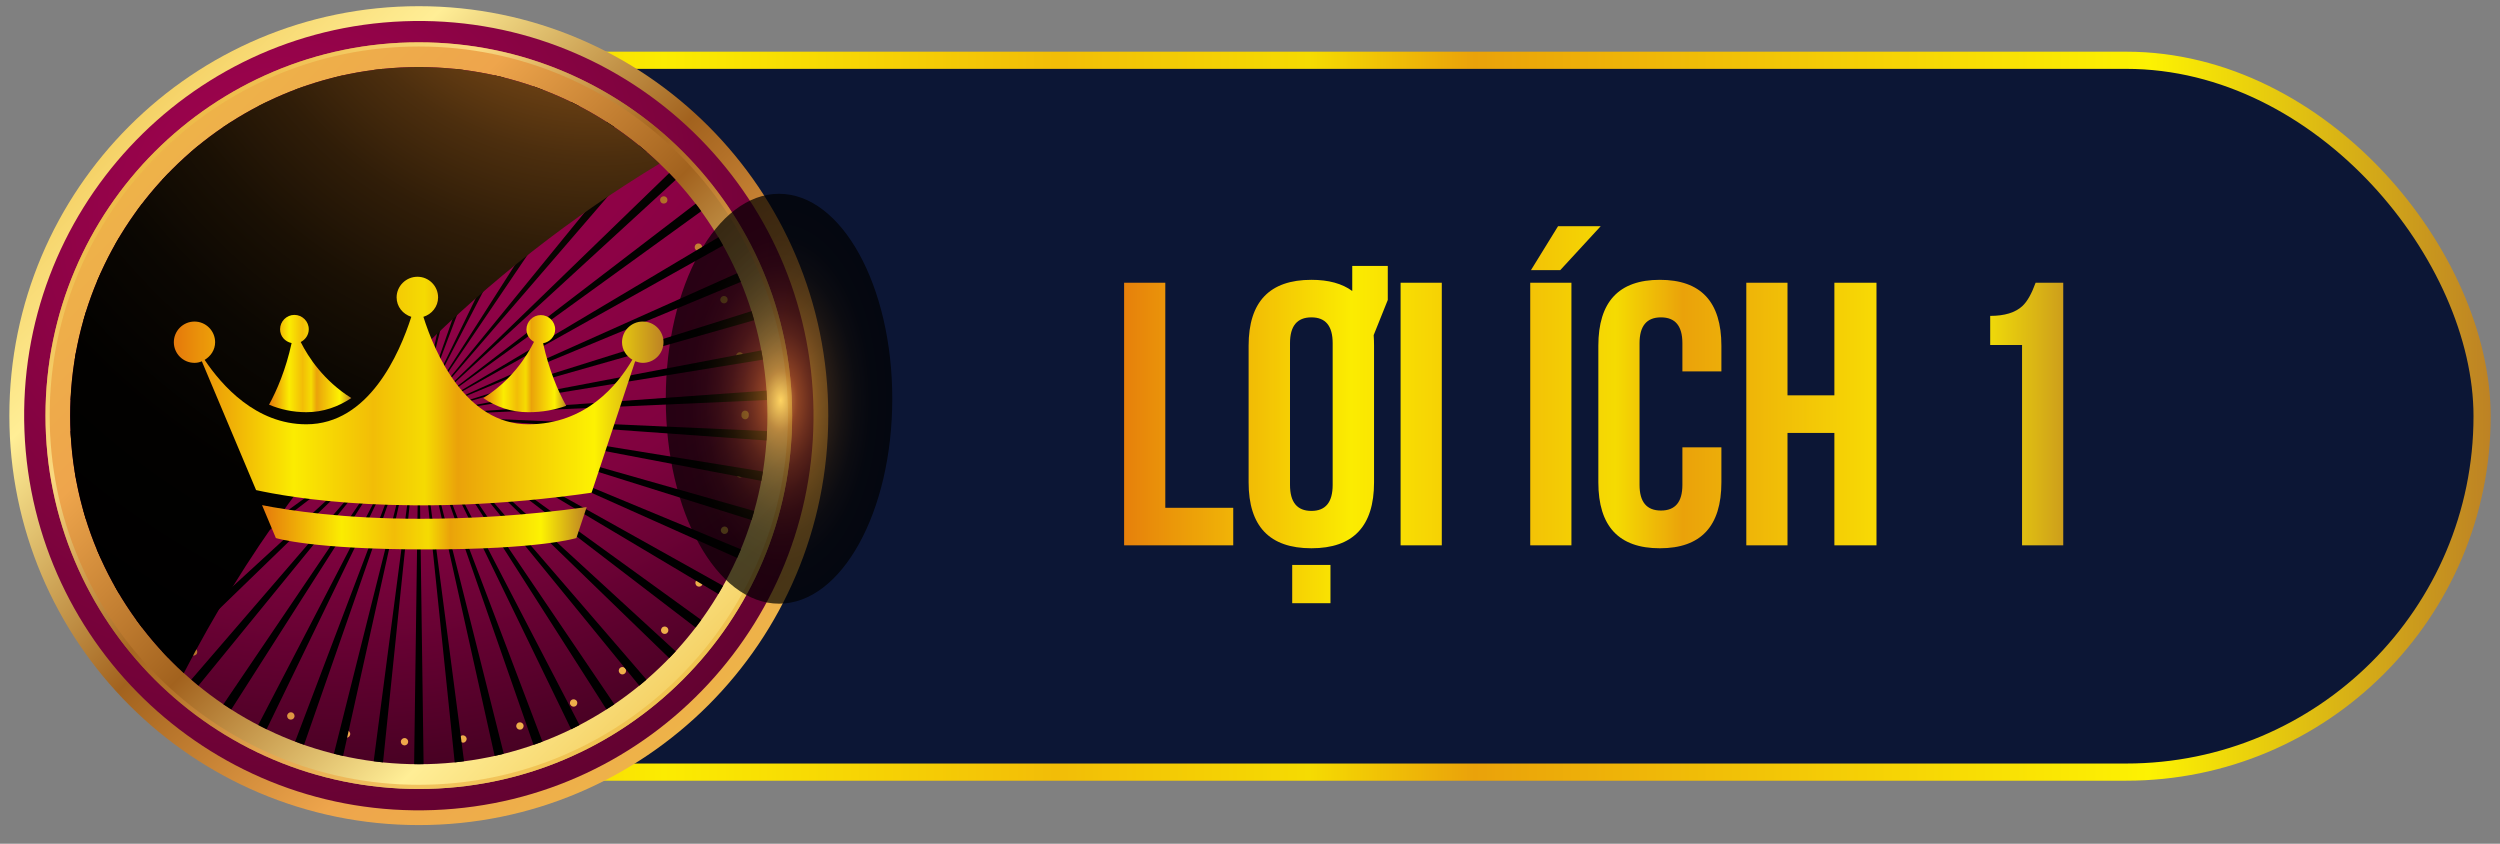
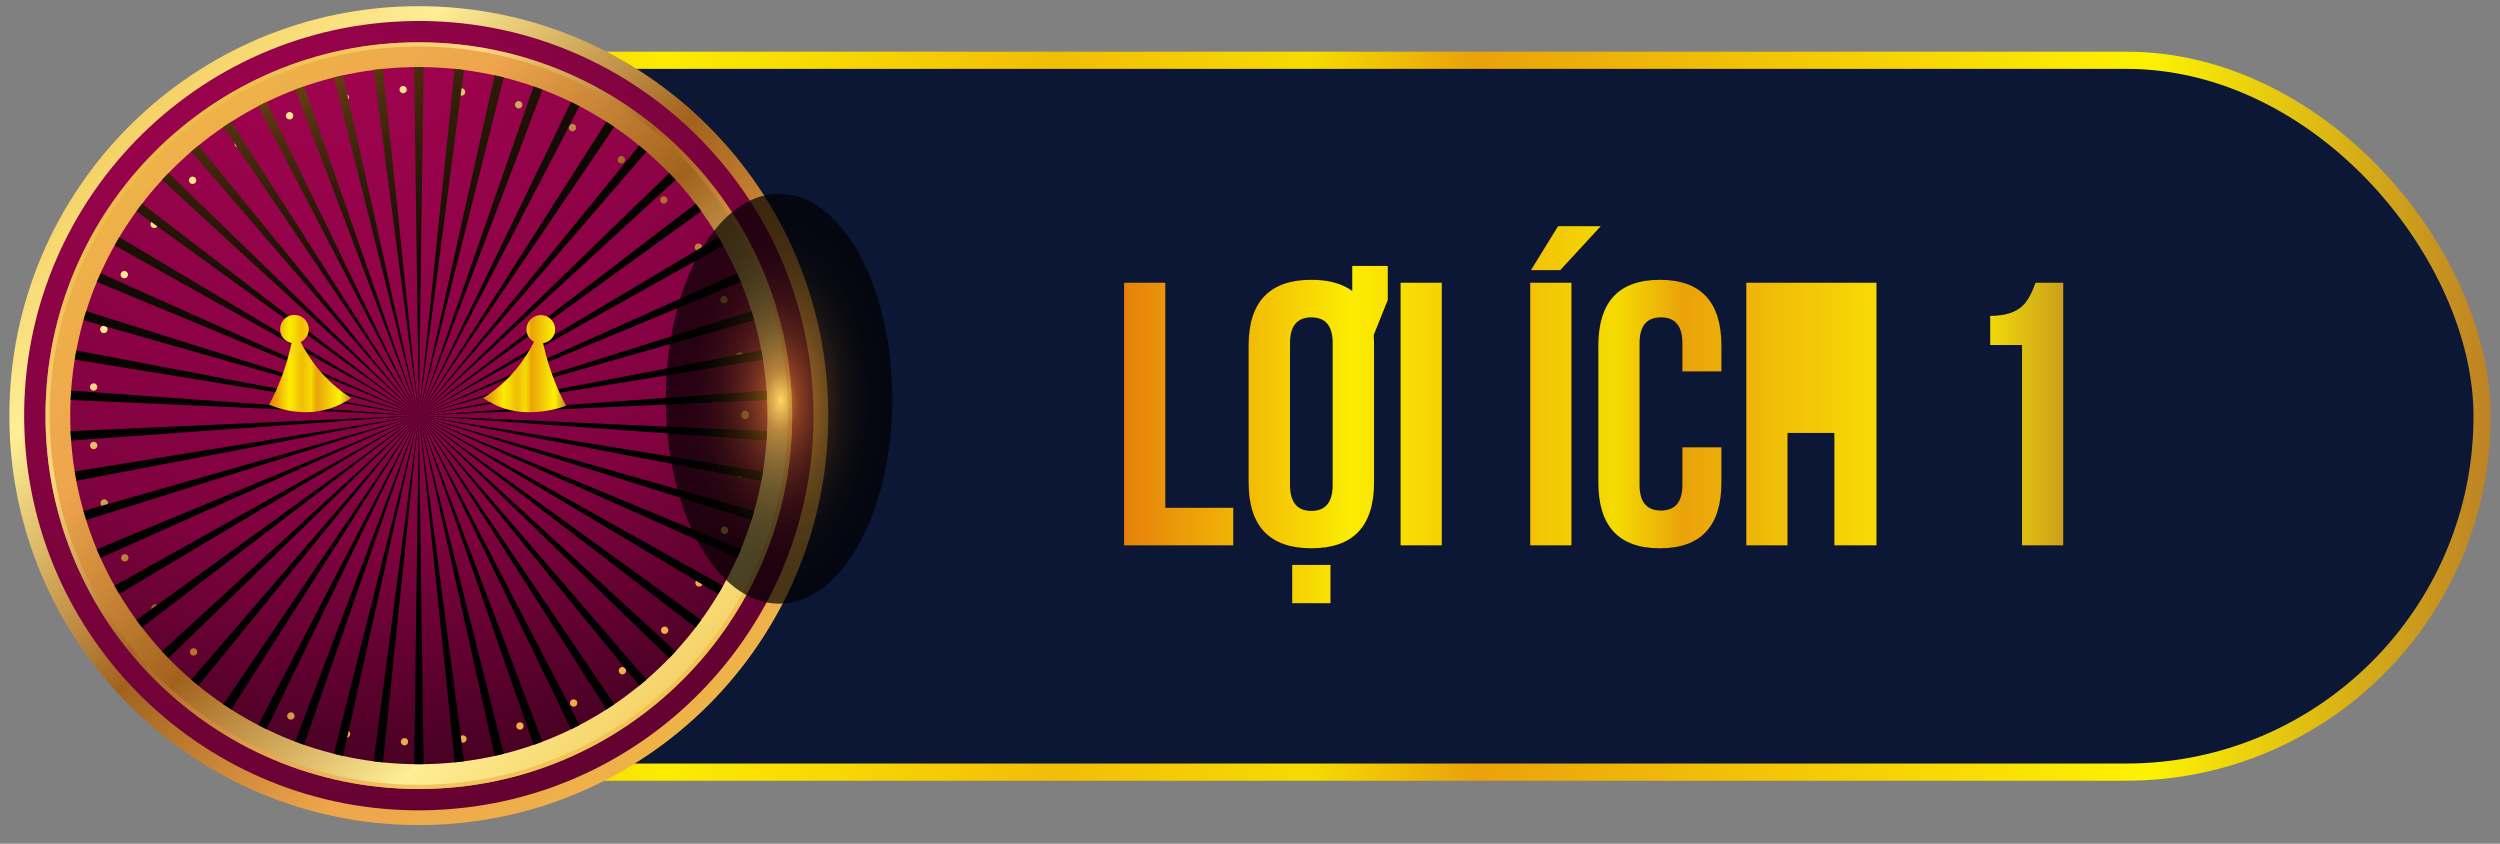
<svg xmlns="http://www.w3.org/2000/svg" width="240" height="81" viewBox="0 0 240 81" fill="none">
  <rect x="0" y="0" width="240" height="81" fill="#808080" stroke="none" />
  <rect x="7.559" y="5.786" width="230.722" height="68.337" rx="34.169" fill="#0C1635" stroke="url(#paint0_linear_129_96557)" stroke-width="1.649" />
  <path d="M40.206 79.208C61.914 79.208 79.513 61.61 79.513 39.901C79.513 18.192 61.914 0.594 40.206 0.594C18.497 0.594 0.898 18.192 0.898 39.901C0.898 61.61 18.497 79.208 40.206 79.208Z" fill="url(#paint1_linear_129_96557)" />
  <path d="M41.655 77.765C62.566 76.965 78.868 59.366 78.069 38.456C77.269 17.546 59.67 1.243 38.76 2.042C17.849 2.842 1.547 20.441 2.346 41.351C3.146 62.262 20.745 78.564 41.655 77.765Z" fill="url(#paint2_radial_129_96557)" />
  <path d="M4.367 39.902C4.367 20.113 20.41 4.062 40.206 4.062C60.003 4.062 76.046 20.106 76.046 39.902C76.046 59.698 60.003 75.741 40.206 75.741C20.41 75.741 4.367 59.698 4.367 39.902Z" fill="url(#paint3_linear_129_96557)" />
  <path d="M73.67 39.902C73.67 58.388 58.686 73.366 40.206 73.366C21.727 73.366 6.742 58.381 6.742 39.902C6.742 21.422 21.727 6.438 40.206 6.438C58.686 6.438 73.67 21.422 73.67 39.902Z" fill="url(#paint4_radial_129_96557)" />
  <path d="M38.82 71.559C38.623 71.546 38.474 71.383 38.481 71.193C38.487 70.996 38.657 70.847 38.847 70.853C39.044 70.86 39.193 71.023 39.186 71.22C39.18 71.41 39.023 71.559 38.834 71.559H38.82ZM44.093 70.996C44.066 70.799 44.202 70.623 44.392 70.589C44.588 70.568 44.765 70.704 44.799 70.894C44.819 71.084 44.683 71.267 44.493 71.294C44.493 71.294 44.459 71.294 44.446 71.294C44.269 71.294 44.12 71.166 44.1 70.989L44.093 70.996ZM33.187 70.806C32.997 70.765 32.875 70.568 32.916 70.378C32.956 70.188 33.153 70.073 33.343 70.114C33.533 70.154 33.655 70.338 33.615 70.534C33.574 70.704 33.431 70.82 33.269 70.82C33.269 70.82 33.221 70.813 33.187 70.806ZM49.577 69.808C49.515 69.618 49.617 69.415 49.8 69.36C49.984 69.299 50.187 69.394 50.248 69.584C50.309 69.768 50.208 69.971 50.024 70.032C49.99 70.032 49.943 70.046 49.909 70.046C49.76 70.046 49.624 69.951 49.577 69.802V69.808ZM27.778 69.055C27.602 68.987 27.514 68.77 27.595 68.594C27.677 68.41 27.88 68.329 28.063 68.403C28.24 68.485 28.328 68.695 28.247 68.872C28.192 69.007 28.057 69.082 27.921 69.082C27.873 69.082 27.826 69.075 27.778 69.055ZM54.755 67.65C54.66 67.481 54.727 67.263 54.897 67.175C55.074 67.08 55.291 67.148 55.379 67.318C55.474 67.487 55.406 67.711 55.236 67.799C55.189 67.827 55.121 67.84 55.067 67.84C54.945 67.84 54.816 67.766 54.755 67.65ZM22.777 66.374C22.614 66.266 22.573 66.049 22.675 65.886C22.784 65.723 23.001 65.675 23.163 65.784C23.326 65.892 23.374 66.11 23.272 66.273C23.204 66.381 23.089 66.429 22.974 66.429C22.906 66.429 22.838 66.415 22.777 66.374ZM59.478 64.61C59.356 64.454 59.376 64.237 59.532 64.115C59.681 63.986 59.906 64.013 60.028 64.162C60.15 64.318 60.129 64.535 59.973 64.664C59.912 64.712 59.831 64.746 59.756 64.746C59.648 64.746 59.553 64.698 59.478 64.61ZM18.338 62.832C18.196 62.696 18.189 62.479 18.325 62.336C18.46 62.194 18.684 62.187 18.827 62.323C18.97 62.459 18.976 62.682 18.841 62.825C18.773 62.893 18.678 62.934 18.576 62.934C18.488 62.934 18.406 62.907 18.332 62.832H18.338ZM63.577 60.769C63.428 60.64 63.414 60.416 63.543 60.267C63.672 60.117 63.896 60.104 64.045 60.233C64.188 60.368 64.208 60.586 64.072 60.735C64.011 60.816 63.91 60.857 63.808 60.857C63.719 60.857 63.638 60.83 63.57 60.769H63.577ZM14.592 58.57C14.477 58.407 14.518 58.183 14.674 58.075C14.83 57.959 15.054 57.986 15.169 58.156C15.284 58.312 15.251 58.529 15.094 58.651C15.033 58.692 14.959 58.712 14.891 58.712C14.775 58.712 14.674 58.665 14.599 58.57H14.592ZM66.93 56.269C66.76 56.167 66.706 55.95 66.807 55.781C66.909 55.618 67.12 55.563 67.289 55.658C67.459 55.76 67.513 55.977 67.411 56.147C67.35 56.256 67.228 56.317 67.106 56.317C67.052 56.317 66.984 56.303 66.93 56.269ZM11.667 53.704C11.572 53.528 11.654 53.31 11.83 53.229C12.007 53.148 12.224 53.215 12.305 53.392H12.298C12.393 53.568 12.312 53.785 12.136 53.867C12.088 53.887 12.034 53.901 11.986 53.901C11.851 53.901 11.722 53.833 11.667 53.704ZM69.427 51.234C69.244 51.166 69.149 50.962 69.223 50.779C69.291 50.596 69.495 50.501 69.678 50.569C69.861 50.636 69.956 50.847 69.882 51.03C69.834 51.173 69.698 51.261 69.549 51.261C69.515 51.261 69.468 51.261 69.427 51.24V51.234ZM9.658 48.383C9.611 48.2 9.72 47.997 9.91 47.949C10.1 47.895 10.296 48.003 10.351 48.2C10.398 48.383 10.296 48.587 10.1 48.635C10.066 48.641 10.039 48.648 9.998 48.648C9.848 48.648 9.699 48.539 9.658 48.383ZM70.974 45.839C70.784 45.805 70.655 45.621 70.689 45.425C70.723 45.228 70.906 45.099 71.103 45.133C71.293 45.167 71.422 45.357 71.395 45.547C71.361 45.716 71.212 45.839 71.042 45.839H70.981H70.974ZM8.64 42.798C8.62 42.608 8.769 42.432 8.959 42.411C9.156 42.391 9.326 42.54 9.353 42.73C9.367 42.927 9.224 43.097 9.027 43.124H9C8.817 43.124 8.661 42.981 8.647 42.798H8.64ZM71.178 39.9C71.178 39.9 71.178 39.853 71.185 39.833C71.185 39.833 71.178 39.792 71.178 39.771C71.178 39.581 71.334 39.419 71.531 39.419C71.728 39.419 71.884 39.575 71.884 39.771C71.884 39.771 71.884 39.812 71.877 39.833C71.877 39.833 71.884 39.873 71.884 39.9C71.884 40.09 71.728 40.253 71.531 40.253C71.341 40.253 71.178 40.09 71.178 39.9ZM8.959 37.511C8.763 37.491 8.62 37.322 8.634 37.118C8.654 36.928 8.824 36.785 9.014 36.799C9.211 36.812 9.353 36.989 9.339 37.186C9.326 37.369 9.17 37.511 8.987 37.511H8.959ZM70.669 34.24C70.635 34.044 70.764 33.854 70.954 33.82C71.144 33.786 71.334 33.915 71.368 34.111C71.402 34.301 71.273 34.485 71.083 34.526H71.022C70.852 34.526 70.703 34.41 70.676 34.24H70.669ZM9.876 31.967C9.692 31.919 9.577 31.716 9.625 31.533C9.679 31.343 9.876 31.227 10.066 31.282C10.249 31.329 10.364 31.526 10.317 31.716C10.276 31.872 10.133 31.98 9.977 31.98C9.944 31.98 9.916 31.98 9.876 31.967ZM69.169 28.893C69.101 28.716 69.196 28.506 69.373 28.438C69.556 28.363 69.766 28.458 69.834 28.642C69.902 28.825 69.814 29.035 69.63 29.096C69.59 29.117 69.542 29.123 69.501 29.123C69.359 29.123 69.223 29.028 69.169 28.886V28.893ZM11.776 26.687C11.599 26.599 11.525 26.389 11.613 26.212C11.701 26.036 11.905 25.954 12.081 26.042C12.258 26.131 12.339 26.341 12.251 26.517C12.19 26.646 12.061 26.714 11.932 26.714C11.878 26.714 11.823 26.707 11.776 26.687ZM66.739 23.905C66.638 23.742 66.699 23.518 66.862 23.423C67.031 23.321 67.255 23.375 67.35 23.545C67.452 23.708 67.398 23.932 67.228 24.027C67.174 24.061 67.106 24.081 67.045 24.081C66.923 24.081 66.807 24.02 66.739 23.905ZM14.599 21.828C14.436 21.713 14.402 21.495 14.511 21.333C14.633 21.177 14.85 21.143 15.006 21.251C15.169 21.366 15.203 21.584 15.094 21.747C15.027 21.842 14.918 21.889 14.803 21.889C14.735 21.889 14.66 21.869 14.599 21.828ZM63.455 19.426C63.326 19.283 63.339 19.059 63.489 18.93C63.638 18.801 63.855 18.815 63.984 18.957C64.12 19.107 64.106 19.331 63.957 19.459C63.896 19.514 63.808 19.541 63.719 19.541C63.618 19.541 63.523 19.507 63.448 19.419L63.455 19.426ZM18.23 17.552C18.094 17.41 18.101 17.186 18.243 17.05C18.386 16.915 18.603 16.921 18.745 17.064C18.881 17.206 18.875 17.424 18.732 17.559C18.671 17.627 18.576 17.661 18.488 17.661C18.386 17.661 18.298 17.627 18.223 17.552H18.23ZM59.43 15.612C59.274 15.483 59.254 15.265 59.376 15.109C59.498 14.96 59.715 14.933 59.871 15.055C60.028 15.177 60.048 15.401 59.926 15.55C59.858 15.646 59.756 15.686 59.648 15.686C59.566 15.686 59.492 15.666 59.43 15.618V15.612ZM22.573 13.983C22.465 13.82 22.512 13.596 22.675 13.494C22.838 13.386 23.062 13.433 23.163 13.596C23.279 13.759 23.225 13.983 23.069 14.085C23.007 14.125 22.933 14.146 22.872 14.146C22.756 14.146 22.648 14.091 22.573 13.983ZM54.795 12.565C54.619 12.47 54.551 12.252 54.646 12.083C54.741 11.913 54.958 11.845 55.128 11.94C55.297 12.035 55.365 12.245 55.27 12.415C55.209 12.537 55.087 12.605 54.958 12.605C54.904 12.605 54.843 12.592 54.795 12.565ZM27.473 11.255C27.392 11.071 27.48 10.861 27.656 10.786C27.839 10.705 28.05 10.793 28.124 10.97C28.199 11.146 28.118 11.363 27.941 11.438C27.894 11.458 27.846 11.465 27.799 11.465C27.663 11.465 27.527 11.384 27.473 11.255ZM49.678 10.393C49.495 10.332 49.393 10.128 49.454 9.945C49.515 9.762 49.719 9.653 49.902 9.721C50.085 9.775 50.194 9.979 50.126 10.169C50.085 10.318 49.943 10.413 49.794 10.413C49.76 10.413 49.712 10.413 49.678 10.4V10.393ZM32.794 9.443C32.753 9.253 32.875 9.056 33.065 9.015H33.058C33.248 8.974 33.445 9.09 33.492 9.287C33.533 9.47 33.411 9.66 33.221 9.707C33.221 9.707 33.167 9.721 33.14 9.721C32.977 9.721 32.828 9.606 32.794 9.443ZM44.263 9.178C44.073 9.158 43.937 8.974 43.957 8.778C43.984 8.588 44.161 8.452 44.358 8.472C44.554 8.499 44.69 8.676 44.663 8.873C44.643 9.049 44.493 9.185 44.317 9.185C44.317 9.185 44.283 9.185 44.269 9.178H44.263ZM38.718 8.954C38.521 8.954 38.358 8.812 38.352 8.622C38.338 8.425 38.487 8.262 38.684 8.248C38.881 8.241 39.044 8.391 39.051 8.588C39.064 8.778 38.908 8.947 38.718 8.954Z" fill="url(#paint5_linear_129_96557)" />
  <path style="mix-blend-mode:screen" opacity="0.7" d="M40.206 4.463C59.745 4.463 75.645 20.364 75.645 39.902C75.645 59.44 59.745 75.341 40.206 75.341C20.668 75.341 4.768 59.44 4.768 39.902C4.768 20.364 20.662 4.463 40.206 4.463ZM40.206 4.062C20.417 4.062 4.367 20.106 4.367 39.902C4.367 59.698 20.41 75.741 40.206 75.741C60.003 75.741 76.046 59.698 76.046 39.902C76.046 20.106 59.996 4.062 40.206 4.062Z" fill="url(#paint6_linear_129_96557)" />
  <path style="mix-blend-mode:screen" d="M25.592 70.012L40.21 39.901L24.791 69.598C25.056 69.741 25.328 69.876 25.599 70.012H25.592ZM22.206 68.105L40.21 39.901L21.446 67.616C21.697 67.786 21.955 67.942 22.206 68.105ZM40.21 73.365C40.366 73.365 40.509 73.358 40.665 73.351L40.21 39.894L39.756 73.351C39.905 73.351 40.054 73.365 40.21 73.365ZM29.189 71.498L40.204 39.894L28.334 71.186C28.612 71.295 28.897 71.397 29.182 71.492L29.189 71.498ZM19.05 65.825L40.21 39.901L18.365 65.241C18.596 65.438 18.819 65.635 19.05 65.825ZM32.935 72.564L40.204 39.901L32.053 72.36C32.345 72.435 32.637 72.496 32.935 72.564ZM36.77 73.188L40.21 39.894L35.874 73.073C36.172 73.114 36.471 73.154 36.77 73.188ZM7.337 46.158L40.21 39.894L7.181 45.262C7.228 45.56 7.282 45.859 7.337 46.151V46.158ZM8.273 49.924L40.21 39.894L8.022 49.049C8.104 49.34 8.185 49.632 8.273 49.917V49.924ZM11.449 57.016L40.204 39.894L10.995 56.229C11.144 56.493 11.293 56.751 11.443 57.009L11.449 57.016ZM13.635 60.24L40.204 39.901L13.092 59.513C13.268 59.758 13.451 60.002 13.635 60.24ZM9.658 53.562L40.204 39.901L9.291 52.734C9.407 53.012 9.529 53.283 9.658 53.562ZM48.361 72.36L40.21 39.901L47.485 72.564C47.777 72.496 48.076 72.435 48.368 72.36H48.361ZM72.399 49.056L40.21 39.901L72.147 49.924C72.236 49.639 72.317 49.347 72.399 49.056ZM71.123 52.734L40.21 39.901L70.763 53.562C70.885 53.283 71.007 53.012 71.129 52.734H71.123ZM69.412 56.236L40.204 39.901L68.958 57.023C69.114 56.765 69.263 56.5 69.406 56.242L69.412 56.236ZM73.579 42.289C73.6 41.991 73.62 41.692 73.634 41.387L40.204 39.894L73.579 42.289ZM67.316 59.513L40.204 39.901L66.773 60.24C66.956 60.002 67.132 59.758 67.316 59.513ZM73.24 45.269L40.21 39.901L73.084 46.164C73.138 45.866 73.193 45.574 73.24 45.275V45.269ZM64.866 62.527L40.21 39.901L64.241 63.178C64.452 62.961 64.662 62.744 64.866 62.527ZM52.073 71.193L40.204 39.901L51.218 71.505C51.503 71.403 51.788 71.302 52.066 71.2L52.073 71.193ZM44.547 73.073L40.21 39.894L43.651 73.188C43.95 73.161 44.248 73.114 44.547 73.073ZM6.835 42.289L40.204 39.894L6.773 41.387C6.787 41.692 6.807 41.991 6.828 42.289H6.835ZM55.629 69.598L40.21 39.901L54.828 70.012C55.1 69.876 55.364 69.741 55.636 69.598H55.629ZM58.975 67.61L40.21 39.894L58.215 68.098C58.466 67.935 58.724 67.779 58.975 67.61ZM62.056 65.241L40.21 39.901L61.371 65.825C61.601 65.635 61.832 65.438 62.063 65.241H62.056ZM16.18 63.178L40.21 39.901L15.555 62.527C15.759 62.751 15.969 62.961 16.18 63.178ZM64.241 16.616L40.21 39.894L64.866 17.268C64.662 17.044 64.452 16.833 64.241 16.616ZM54.822 9.782L40.204 39.894L55.622 10.196C55.358 10.054 55.086 9.918 54.815 9.782H54.822ZM61.364 13.969L40.21 39.901L62.056 14.56C61.825 14.363 61.601 14.166 61.364 13.976V13.969ZM58.208 11.689L40.204 39.894L58.968 12.178C58.717 12.008 58.459 11.852 58.208 11.689ZM47.479 7.23L40.21 39.894L48.361 7.434C48.069 7.359 47.777 7.298 47.479 7.23ZM51.225 8.296L40.21 39.901L52.08 8.608C51.802 8.5 51.517 8.398 51.232 8.296H51.225ZM73.084 33.637L40.21 39.901L73.24 34.526C73.193 34.227 73.138 33.928 73.084 33.637ZM43.644 6.606L40.204 39.901L44.54 6.721C44.242 6.681 43.943 6.64 43.644 6.606ZM73.579 37.498L40.204 39.894L73.634 38.401C73.62 38.095 73.6 37.797 73.579 37.498ZM66.779 19.555L40.21 39.894L67.322 20.274C67.146 20.03 66.969 19.785 66.779 19.548V19.555ZM72.147 29.87L40.21 39.901L72.399 30.739C72.317 30.447 72.236 30.155 72.147 29.87ZM68.965 22.778L40.21 39.901L69.419 23.566C69.27 23.301 69.121 23.043 68.971 22.778H68.965ZM70.756 26.233L40.21 39.901L71.123 27.061C71.007 26.782 70.885 26.504 70.756 26.233ZM11.001 23.559L40.21 39.894L11.456 22.771C11.3 23.029 11.151 23.294 11.008 23.559H11.001ZM15.555 17.268L40.21 39.894L16.18 16.616C15.969 16.833 15.759 17.05 15.555 17.268ZM9.298 27.061L40.21 39.901L9.664 26.233C9.542 26.511 9.42 26.782 9.298 27.061ZM13.098 20.281L40.204 39.901L13.635 19.561C13.451 19.799 13.268 20.043 13.098 20.288V20.281ZM6.78 38.401L40.21 39.894L6.841 37.498C6.821 37.797 6.801 38.095 6.787 38.401H6.78ZM7.174 34.526L40.204 39.901L7.33 33.637C7.276 33.935 7.221 34.227 7.174 34.526ZM8.022 30.739L40.21 39.901L8.273 29.87C8.185 30.155 8.104 30.447 8.022 30.739ZM18.365 14.553L40.21 39.894L19.057 13.963C18.826 14.153 18.596 14.35 18.372 14.546L18.365 14.553ZM28.341 8.601L40.21 39.894L29.196 8.289C28.911 8.391 28.626 8.493 28.348 8.595L28.341 8.601ZM32.053 7.434L40.204 39.894L32.935 7.23C32.643 7.298 32.345 7.359 32.053 7.434ZM40.21 6.43C40.061 6.43 39.912 6.436 39.756 6.443L40.21 39.901L40.665 6.443C40.516 6.443 40.366 6.43 40.21 6.43ZM35.867 6.721L40.204 39.901L36.763 6.606C36.457 6.633 36.166 6.681 35.867 6.721ZM21.446 12.185L40.21 39.901L22.206 11.696C21.955 11.859 21.697 12.015 21.446 12.185ZM24.785 10.196L40.204 39.894L25.585 9.782C25.314 9.918 25.049 10.054 24.778 10.196H24.785Z" fill="url(#paint7_radial_129_96557)" />
-   <path style="mix-blend-mode:screen" d="M17.647 64.618C23.449 53.38 30.962 43.003 40.015 33.95C47.053 26.912 54.891 20.804 63.313 15.708C57.307 9.966 49.17 6.438 40.198 6.438C21.719 6.438 6.734 21.422 6.734 39.902C6.734 49.694 10.942 58.503 17.64 64.618H17.647Z" fill="url(#paint8_radial_129_96557)" />
  <path style="mix-blend-mode:screen" opacity="0.7" d="M85.658 38.279C85.658 49.145 80.792 57.953 74.786 57.953C68.78 57.953 63.914 49.145 63.914 38.279C63.914 27.414 68.78 18.605 74.786 18.605C80.792 18.605 85.658 27.414 85.658 38.279Z" fill="url(#paint9_radial_129_96557)" />
-   <path d="M25.156 48.494L26.483 51.653C26.483 51.653 29.928 52.745 40.899 52.745C51.87 52.745 55.331 51.653 55.331 51.653L56.322 48.679C50.257 49.519 44.897 49.805 40.378 49.805C32.935 49.805 27.71 48.998 25.156 48.494Z" fill="url(#paint10_linear_129_96557)" />
  <path d="M29.39 39.572C31.053 39.572 32.498 39.034 33.725 38.211C31.07 36.548 29.591 34.279 28.869 32.835C29.323 32.599 29.642 32.146 29.642 31.608C29.642 30.852 29.02 30.23 28.264 30.23C27.508 30.23 26.887 30.852 26.887 31.608C26.887 32.28 27.357 32.801 27.995 32.935C27.441 35.472 26.584 37.472 25.828 38.849C26.903 39.303 28.113 39.572 29.424 39.572H29.39Z" fill="url(#paint11_linear_129_96557)" />
  <path d="M54.354 38.951C53.581 37.573 52.708 35.54 52.137 32.953C52.792 32.835 53.296 32.298 53.296 31.626C53.296 30.87 52.674 30.248 51.918 30.248C51.162 30.248 50.541 30.87 50.541 31.626C50.541 32.147 50.843 32.583 51.263 32.819C50.541 34.247 49.079 36.548 46.391 38.212C47.617 39.052 49.045 39.573 50.725 39.573C52.086 39.573 53.296 39.337 54.371 38.951H54.354Z" fill="url(#paint12_linear_129_96557)" />
-   <path d="M61.697 30.869C60.605 30.869 59.715 31.76 59.715 32.852C59.715 33.574 60.118 34.179 60.706 34.532C59.278 36.985 56.203 40.732 50.726 40.732C44.728 40.732 41.771 33.961 40.646 30.416C41.452 30.164 42.057 29.441 42.057 28.551C42.057 27.459 41.167 26.568 40.075 26.568C38.982 26.568 38.075 27.459 38.075 28.551C38.075 29.441 38.68 30.164 39.486 30.416C38.344 33.961 35.404 40.732 29.406 40.732C24.567 40.732 21.291 37.002 19.645 34.549C20.233 34.196 20.652 33.591 20.652 32.852C20.652 31.76 19.762 30.869 18.67 30.869C17.578 30.869 16.688 31.76 16.688 32.852C16.688 33.944 17.578 34.834 18.67 34.834C18.922 34.834 19.157 34.784 19.376 34.683L24.584 47.049C27.692 47.738 39.234 49.821 56.791 47.301L60.975 34.683C61.21 34.767 61.462 34.834 61.714 34.834C62.806 34.834 63.697 33.944 63.697 32.852C63.697 31.76 62.806 30.869 61.714 30.869H61.697Z" fill="url(#paint13_linear_129_96557)" />
-   <path d="M107.914 27.145H111.869V48.748H118.391V52.352H107.914V27.145ZM123.84 46.551C123.84 48.215 124.525 49.047 125.896 49.047C127.256 49.047 127.936 48.215 127.936 46.551V32.945C127.936 31.293 127.256 30.467 125.896 30.467C124.525 30.467 123.84 31.293 123.84 32.945V46.551ZM127.725 54.232V57.906H124.051V54.232H127.725ZM131.873 32.172C131.896 32.5 131.908 32.84 131.908 33.191V46.305C131.908 50.523 129.904 52.633 125.896 52.633C121.877 52.633 119.867 50.523 119.867 46.305V33.191C119.867 28.973 121.877 26.863 125.896 26.863C127.537 26.863 128.844 27.221 129.816 27.936V25.527H133.227V28.797L131.873 32.172ZM134.457 27.145H138.412V52.352H134.457V27.145ZM146.902 27.145H150.857V52.352H146.902V27.145ZM153.67 21.713L149.785 25.932H146.973L149.574 21.713H153.67ZM165.254 42.947V46.305C165.254 50.523 163.285 52.633 159.348 52.633C155.41 52.633 153.441 50.523 153.441 46.305V33.191C153.441 28.973 155.41 26.863 159.348 26.863C163.285 26.863 165.254 28.973 165.254 33.191V35.652H161.51V32.945C161.51 31.293 160.824 30.467 159.453 30.467C158.082 30.467 157.396 31.293 157.396 32.945V46.551C157.396 48.191 158.082 49.012 159.453 49.012C160.824 49.012 161.51 48.191 161.51 46.551V42.947H165.254ZM171.6 52.352H167.645V27.145H171.6V37.955H176.1V27.145H180.143V52.352H176.1V41.559H171.6V52.352ZM191.059 30.326C192.441 30.326 193.473 30.01 194.152 29.377C194.609 28.955 195.031 28.211 195.418 27.145H198.072V52.352H194.117V33.121H191.059V30.326Z" fill="url(#paint14_linear_129_96557)" />
+   <path d="M107.914 27.145H111.869V48.748H118.391V52.352H107.914V27.145ZM123.84 46.551C123.84 48.215 124.525 49.047 125.896 49.047C127.256 49.047 127.936 48.215 127.936 46.551V32.945C127.936 31.293 127.256 30.467 125.896 30.467C124.525 30.467 123.84 31.293 123.84 32.945V46.551ZM127.725 54.232V57.906H124.051V54.232H127.725ZM131.873 32.172C131.896 32.5 131.908 32.84 131.908 33.191V46.305C131.908 50.523 129.904 52.633 125.896 52.633C121.877 52.633 119.867 50.523 119.867 46.305V33.191C119.867 28.973 121.877 26.863 125.896 26.863C127.537 26.863 128.844 27.221 129.816 27.936V25.527H133.227V28.797L131.873 32.172ZM134.457 27.145H138.412V52.352H134.457V27.145ZM146.902 27.145H150.857V52.352H146.902V27.145ZM153.67 21.713L149.785 25.932H146.973L149.574 21.713H153.67ZM165.254 42.947V46.305C165.254 50.523 163.285 52.633 159.348 52.633C155.41 52.633 153.441 50.523 153.441 46.305V33.191C153.441 28.973 155.41 26.863 159.348 26.863C163.285 26.863 165.254 28.973 165.254 33.191V35.652H161.51V32.945C161.51 31.293 160.824 30.467 159.453 30.467C158.082 30.467 157.396 31.293 157.396 32.945V46.551C157.396 48.191 158.082 49.012 159.453 49.012C160.824 49.012 161.51 48.191 161.51 46.551V42.947H165.254ZM171.6 52.352H167.645V27.145H171.6V37.955V27.145H180.143V52.352H176.1V41.559H171.6V52.352ZM191.059 30.326C192.441 30.326 193.473 30.01 194.152 29.377C194.609 28.955 195.031 28.211 195.418 27.145H198.072V52.352H194.117V33.121H191.059V30.326Z" fill="url(#paint14_linear_129_96557)" />
  <defs>
    <linearGradient id="paint0_linear_129_96557" x1="6.734" y1="39.954" x2="239.106" y2="39.954" gradientUnits="userSpaceOnUse">
      <stop stop-color="#E5790C" />
      <stop offset="0.245" stop-color="#FBEC01" />
      <stop offset="0.407" stop-color="#F2BD07" />
      <stop offset="0.512" stop-color="#F5DB02" />
      <stop offset="0.58" stop-color="#EAA20A" />
      <stop offset="0.859" stop-color="#FDF202" />
      <stop offset="1" stop-color="#BD8224" />
    </linearGradient>
    <linearGradient id="paint1_linear_129_96557" x1="6.748" y1="6.444" x2="78.379" y2="78.075" gradientUnits="userSpaceOnUse">
      <stop stop-color="#EEBE47" />
      <stop offset="0.12" stop-color="#F8DB76" />
      <stop offset="0.21" stop-color="#FFEE96" />
      <stop offset="0.45" stop-color="#A2621E" />
      <stop offset="0.67" stop-color="#EEA54C" />
      <stop offset="1" stop-color="#EEBE47" />
    </linearGradient>
    <radialGradient id="paint2_radial_129_96557" cx="0" cy="0" r="1" gradientUnits="userSpaceOnUse" gradientTransform="translate(27.539 21.048) scale(70.444 70.444)">
      <stop offset="0.1" stop-color="#A0034F" />
      <stop offset="1" stop-color="#58022B" />
    </radialGradient>
    <linearGradient id="paint3_linear_129_96557" x1="70.705" y1="70.4" x2="5.399" y2="5.094" gradientUnits="userSpaceOnUse">
      <stop stop-color="#EEBE47" />
      <stop offset="0.12" stop-color="#F8DB76" />
      <stop offset="0.21" stop-color="#FFEE96" />
      <stop offset="0.45" stop-color="#A2621E" />
      <stop offset="0.67" stop-color="#EEA54C" />
      <stop offset="1" stop-color="#EEBE47" />
    </linearGradient>
    <radialGradient id="paint4_radial_129_96557" cx="0" cy="0" r="1" gradientUnits="userSpaceOnUse" gradientTransform="translate(32.354 -2.812) scale(92.588 92.588)">
      <stop offset="0.1" stop-color="#A0034F" />
      <stop offset="0.59" stop-color="#80023F" />
      <stop offset="1" stop-color="#20000F" />
    </radialGradient>
    <linearGradient id="paint5_linear_129_96557" x1="8.62" y1="5.133" x2="73.288" y2="76.201" gradientUnits="userSpaceOnUse">
      <stop stop-color="#EEBE47" />
      <stop offset="0.12" stop-color="#F8DB76" />
      <stop offset="0.21" stop-color="#FFEE96" />
      <stop offset="0.45" stop-color="#A2621E" />
      <stop offset="0.67" stop-color="#EEA54C" />
      <stop offset="1" stop-color="#EEBE47" />
    </linearGradient>
    <linearGradient id="paint6_linear_129_96557" x1="14.866" y1="14.554" x2="65.547" y2="65.243" gradientUnits="userSpaceOnUse">
      <stop stop-color="#EEBE47" />
      <stop offset="0.12" stop-color="#F8DB76" />
      <stop offset="0.21" stop-color="#FFEE96" />
      <stop offset="0.45" stop-color="#A2621E" />
      <stop offset="0.67" stop-color="#EEA54C" />
      <stop offset="1" stop-color="#EEBE47" />
    </linearGradient>
    <radialGradient id="paint7_radial_129_96557" cx="0" cy="0" r="1" gradientUnits="userSpaceOnUse" gradientTransform="translate(24.14 -6.919) scale(60.304 60.304)">
      <stop stop-color="#FFF1D1" />
      <stop offset="0.05" stop-color="#FFC94C" />
      <stop offset="0.14" stop-color="#A2621E" />
      <stop offset="0.16" stop-color="#955A1B" />
      <stop offset="0.25" stop-color="#6E4214" />
      <stop offset="0.34" stop-color="#4C2E0E" />
      <stop offset="0.44" stop-color="#301D08" />
      <stop offset="0.55" stop-color="#1A1004" />
      <stop offset="0.66" stop-color="#0B0702" />
      <stop offset="0.8" stop-color="#020100" />
      <stop offset="1" />
    </radialGradient>
    <radialGradient id="paint8_radial_129_96557" cx="0" cy="0" r="1" gradientUnits="userSpaceOnUse" gradientTransform="translate(57.348 -14.112) scale(86.093 86.093)">
      <stop stop-color="#FFF1D1" />
      <stop offset="0.05" stop-color="#FFC94C" />
      <stop offset="0.14" stop-color="#A2621E" />
      <stop offset="0.16" stop-color="#955A1B" />
      <stop offset="0.25" stop-color="#6E4214" />
      <stop offset="0.34" stop-color="#4C2E0E" />
      <stop offset="0.44" stop-color="#301D08" />
      <stop offset="0.55" stop-color="#1A1004" />
      <stop offset="0.66" stop-color="#0B0702" />
      <stop offset="0.8" stop-color="#020100" />
      <stop offset="1" />
    </radialGradient>
    <radialGradient id="paint9_radial_129_96557" cx="0" cy="0" r="1" gradientUnits="userSpaceOnUse" gradientTransform="translate(74.943 38.428) scale(10.879 19.737)">
      <stop stop-color="#FFC94C" />
      <stop offset="0.14" stop-color="#A2621E" />
      <stop offset="0.16" stop-color="#955A1B" />
      <stop offset="0.25" stop-color="#6E4214" />
      <stop offset="0.34" stop-color="#4C2E0E" />
      <stop offset="0.44" stop-color="#301D08" />
      <stop offset="0.55" stop-color="#1A1004" />
      <stop offset="0.66" stop-color="#0B0702" />
      <stop offset="0.8" stop-color="#020100" />
      <stop offset="1" />
    </radialGradient>
    <linearGradient id="paint10_linear_129_96557" x1="25.156" y1="50.62" x2="56.322" y2="50.62" gradientUnits="userSpaceOnUse">
      <stop stop-color="#E5790C" />
      <stop offset="0.245" stop-color="#FBEC01" />
      <stop offset="0.407" stop-color="#F2BD07" />
      <stop offset="0.512" stop-color="#F5DB02" />
      <stop offset="0.58" stop-color="#EAA20A" />
      <stop offset="0.859" stop-color="#FDF202" />
      <stop offset="1" stop-color="#BD8224" />
    </linearGradient>
    <linearGradient id="paint11_linear_129_96557" x1="25.828" y1="34.901" x2="33.725" y2="34.901" gradientUnits="userSpaceOnUse">
      <stop stop-color="#E5790C" />
      <stop offset="0.245" stop-color="#FBEC01" />
      <stop offset="0.407" stop-color="#F2BD07" />
      <stop offset="0.512" stop-color="#F5DB02" />
      <stop offset="0.58" stop-color="#EAA20A" />
      <stop offset="0.859" stop-color="#FDF202" />
      <stop offset="1" stop-color="#BD8224" />
    </linearGradient>
    <linearGradient id="paint12_linear_129_96557" x1="46.391" y1="34.91" x2="54.371" y2="34.91" gradientUnits="userSpaceOnUse">
      <stop stop-color="#E5790C" />
      <stop offset="0.245" stop-color="#FBEC01" />
      <stop offset="0.407" stop-color="#F2BD07" />
      <stop offset="0.512" stop-color="#F5DB02" />
      <stop offset="0.58" stop-color="#EAA20A" />
      <stop offset="0.859" stop-color="#FDF202" />
      <stop offset="1" stop-color="#BD8224" />
    </linearGradient>
    <linearGradient id="paint13_linear_129_96557" x1="16.688" y1="37.541" x2="63.697" y2="37.541" gradientUnits="userSpaceOnUse">
      <stop stop-color="#E5790C" />
      <stop offset="0.245" stop-color="#FBEC01" />
      <stop offset="0.407" stop-color="#F2BD07" />
      <stop offset="0.512" stop-color="#F5DB02" />
      <stop offset="0.58" stop-color="#EAA20A" />
      <stop offset="0.859" stop-color="#FDF202" />
      <stop offset="1" stop-color="#BD8224" />
    </linearGradient>
    <linearGradient id="paint14_linear_129_96557" x1="106.469" y1="36.852" x2="201.469" y2="36.852" gradientUnits="userSpaceOnUse">
      <stop stop-color="#E5790C" />
      <stop offset="0.245" stop-color="#FBEC01" />
      <stop offset="0.407" stop-color="#F2BD07" />
      <stop offset="0.512" stop-color="#F5DB02" />
      <stop offset="0.58" stop-color="#EAA20A" />
      <stop offset="0.859" stop-color="#FDF202" />
      <stop offset="1" stop-color="#BD8224" />
    </linearGradient>
  </defs>
</svg>